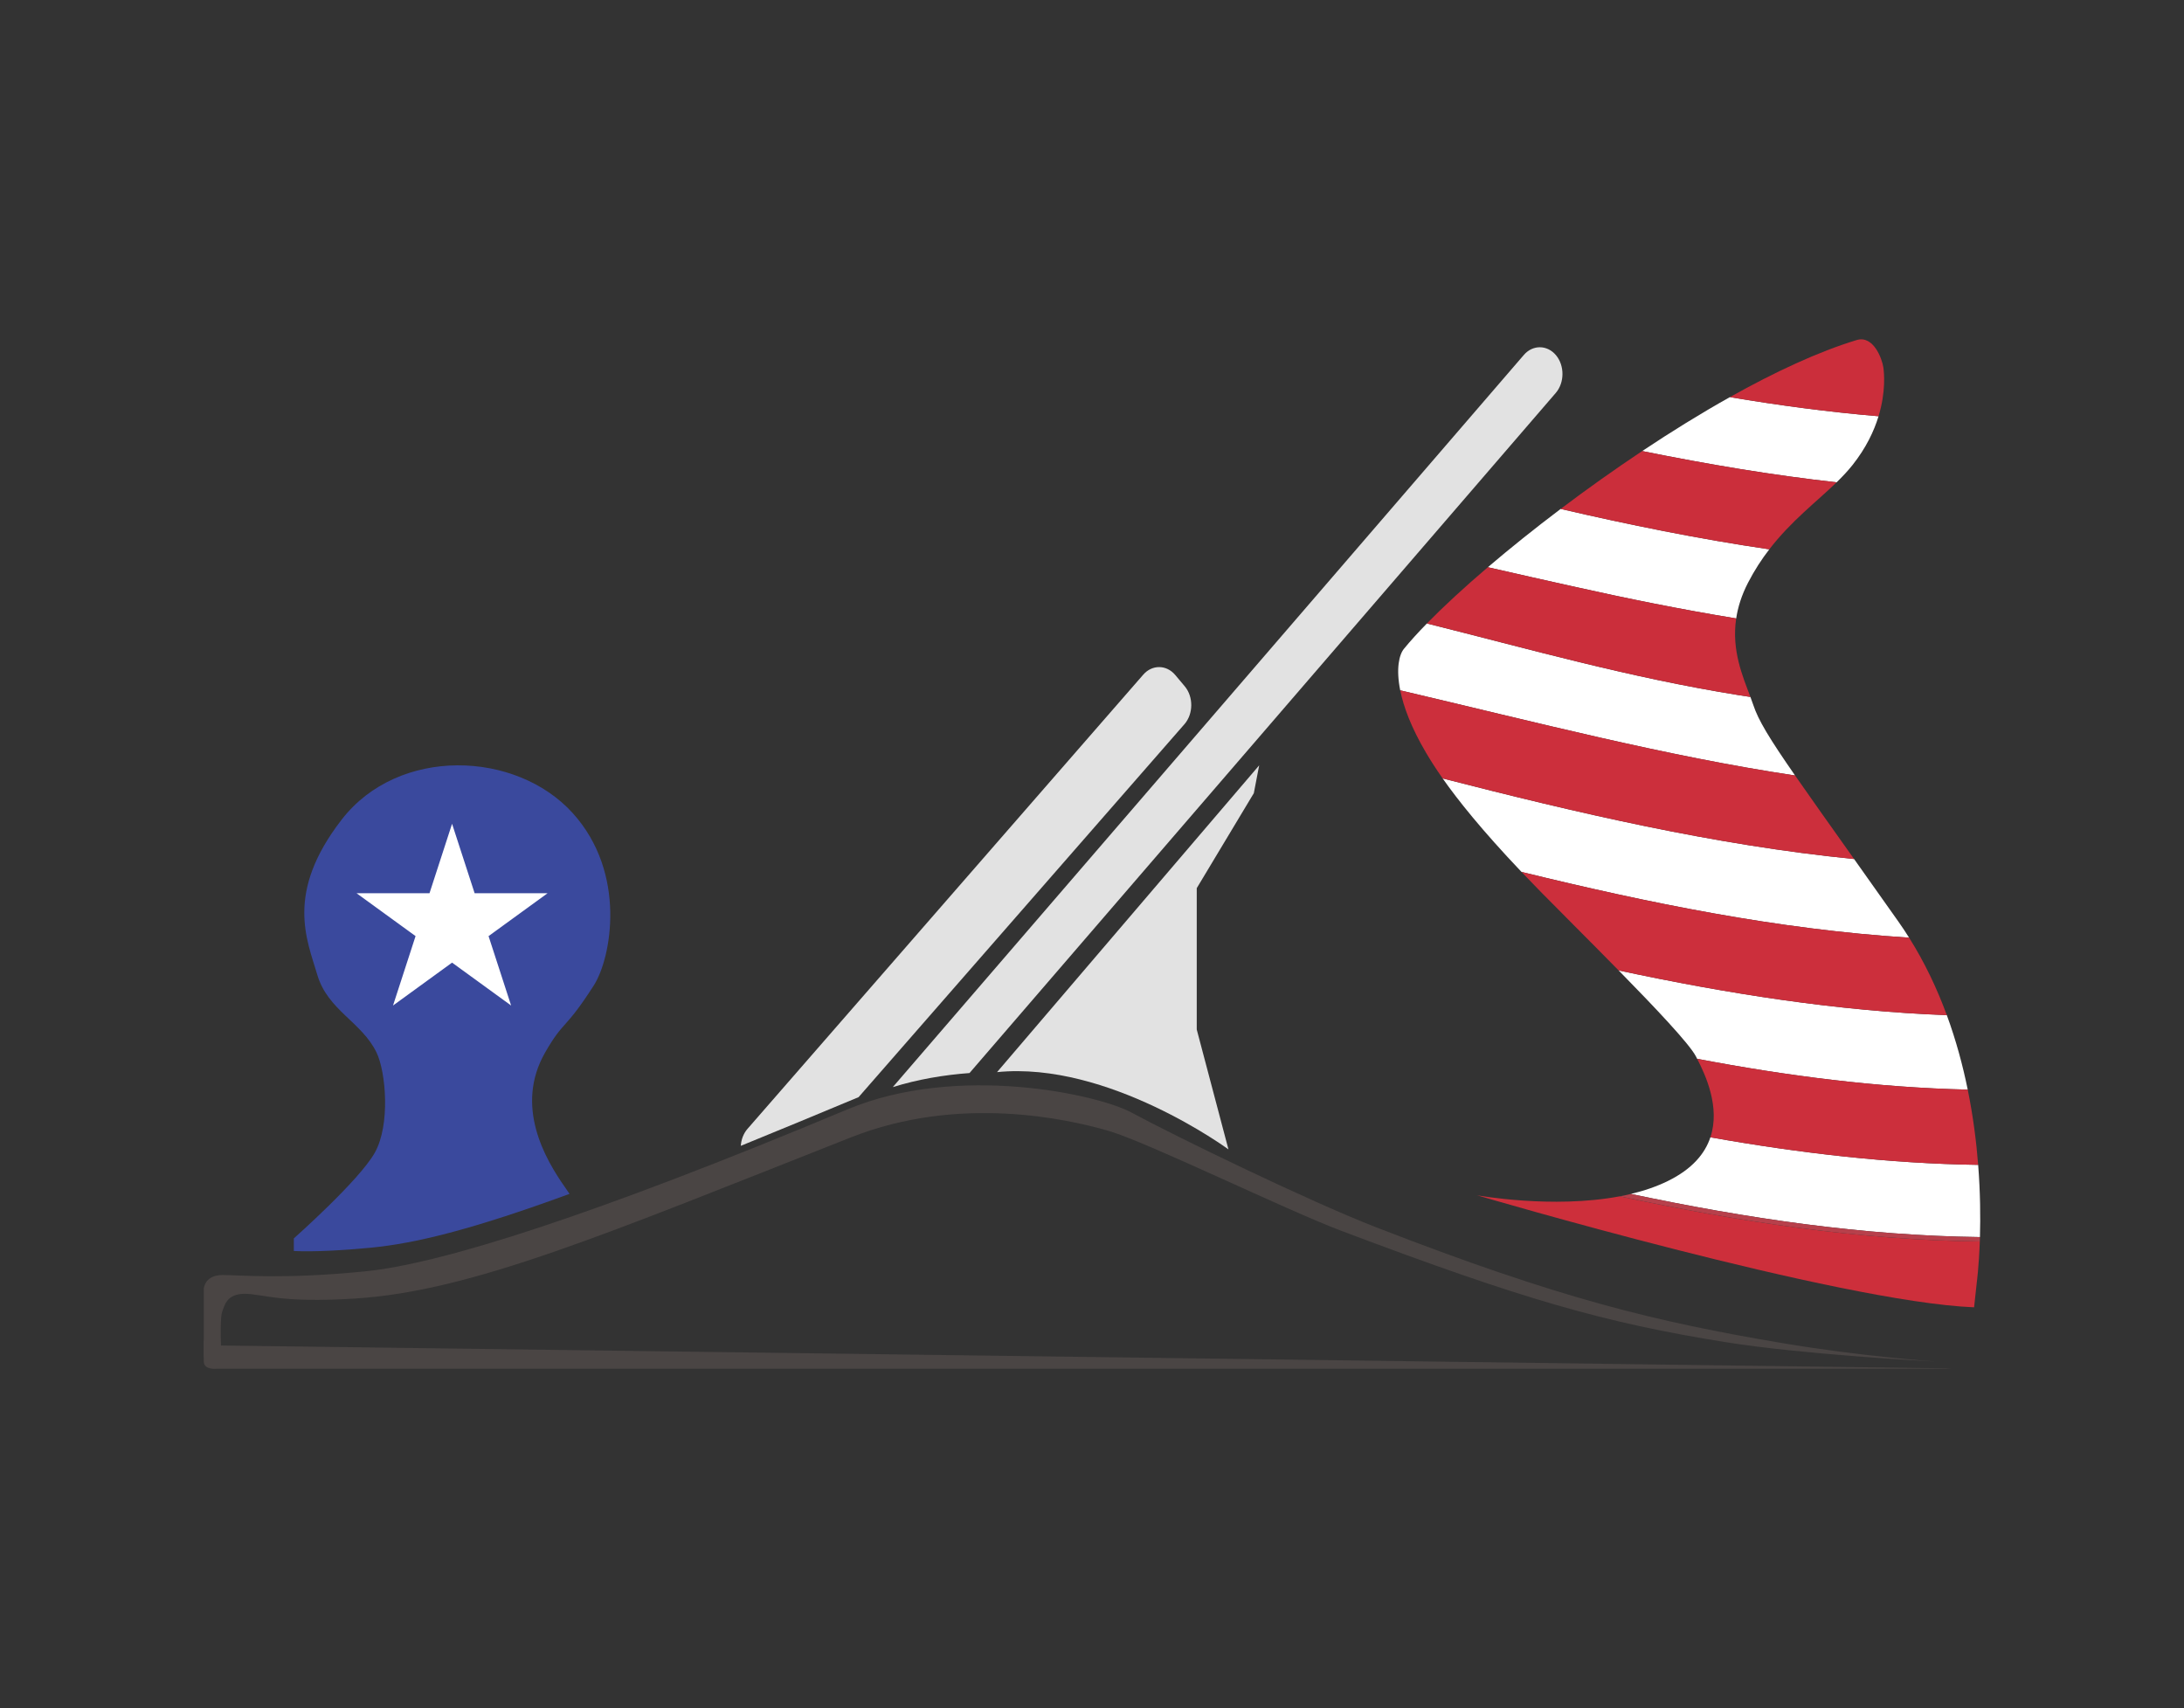
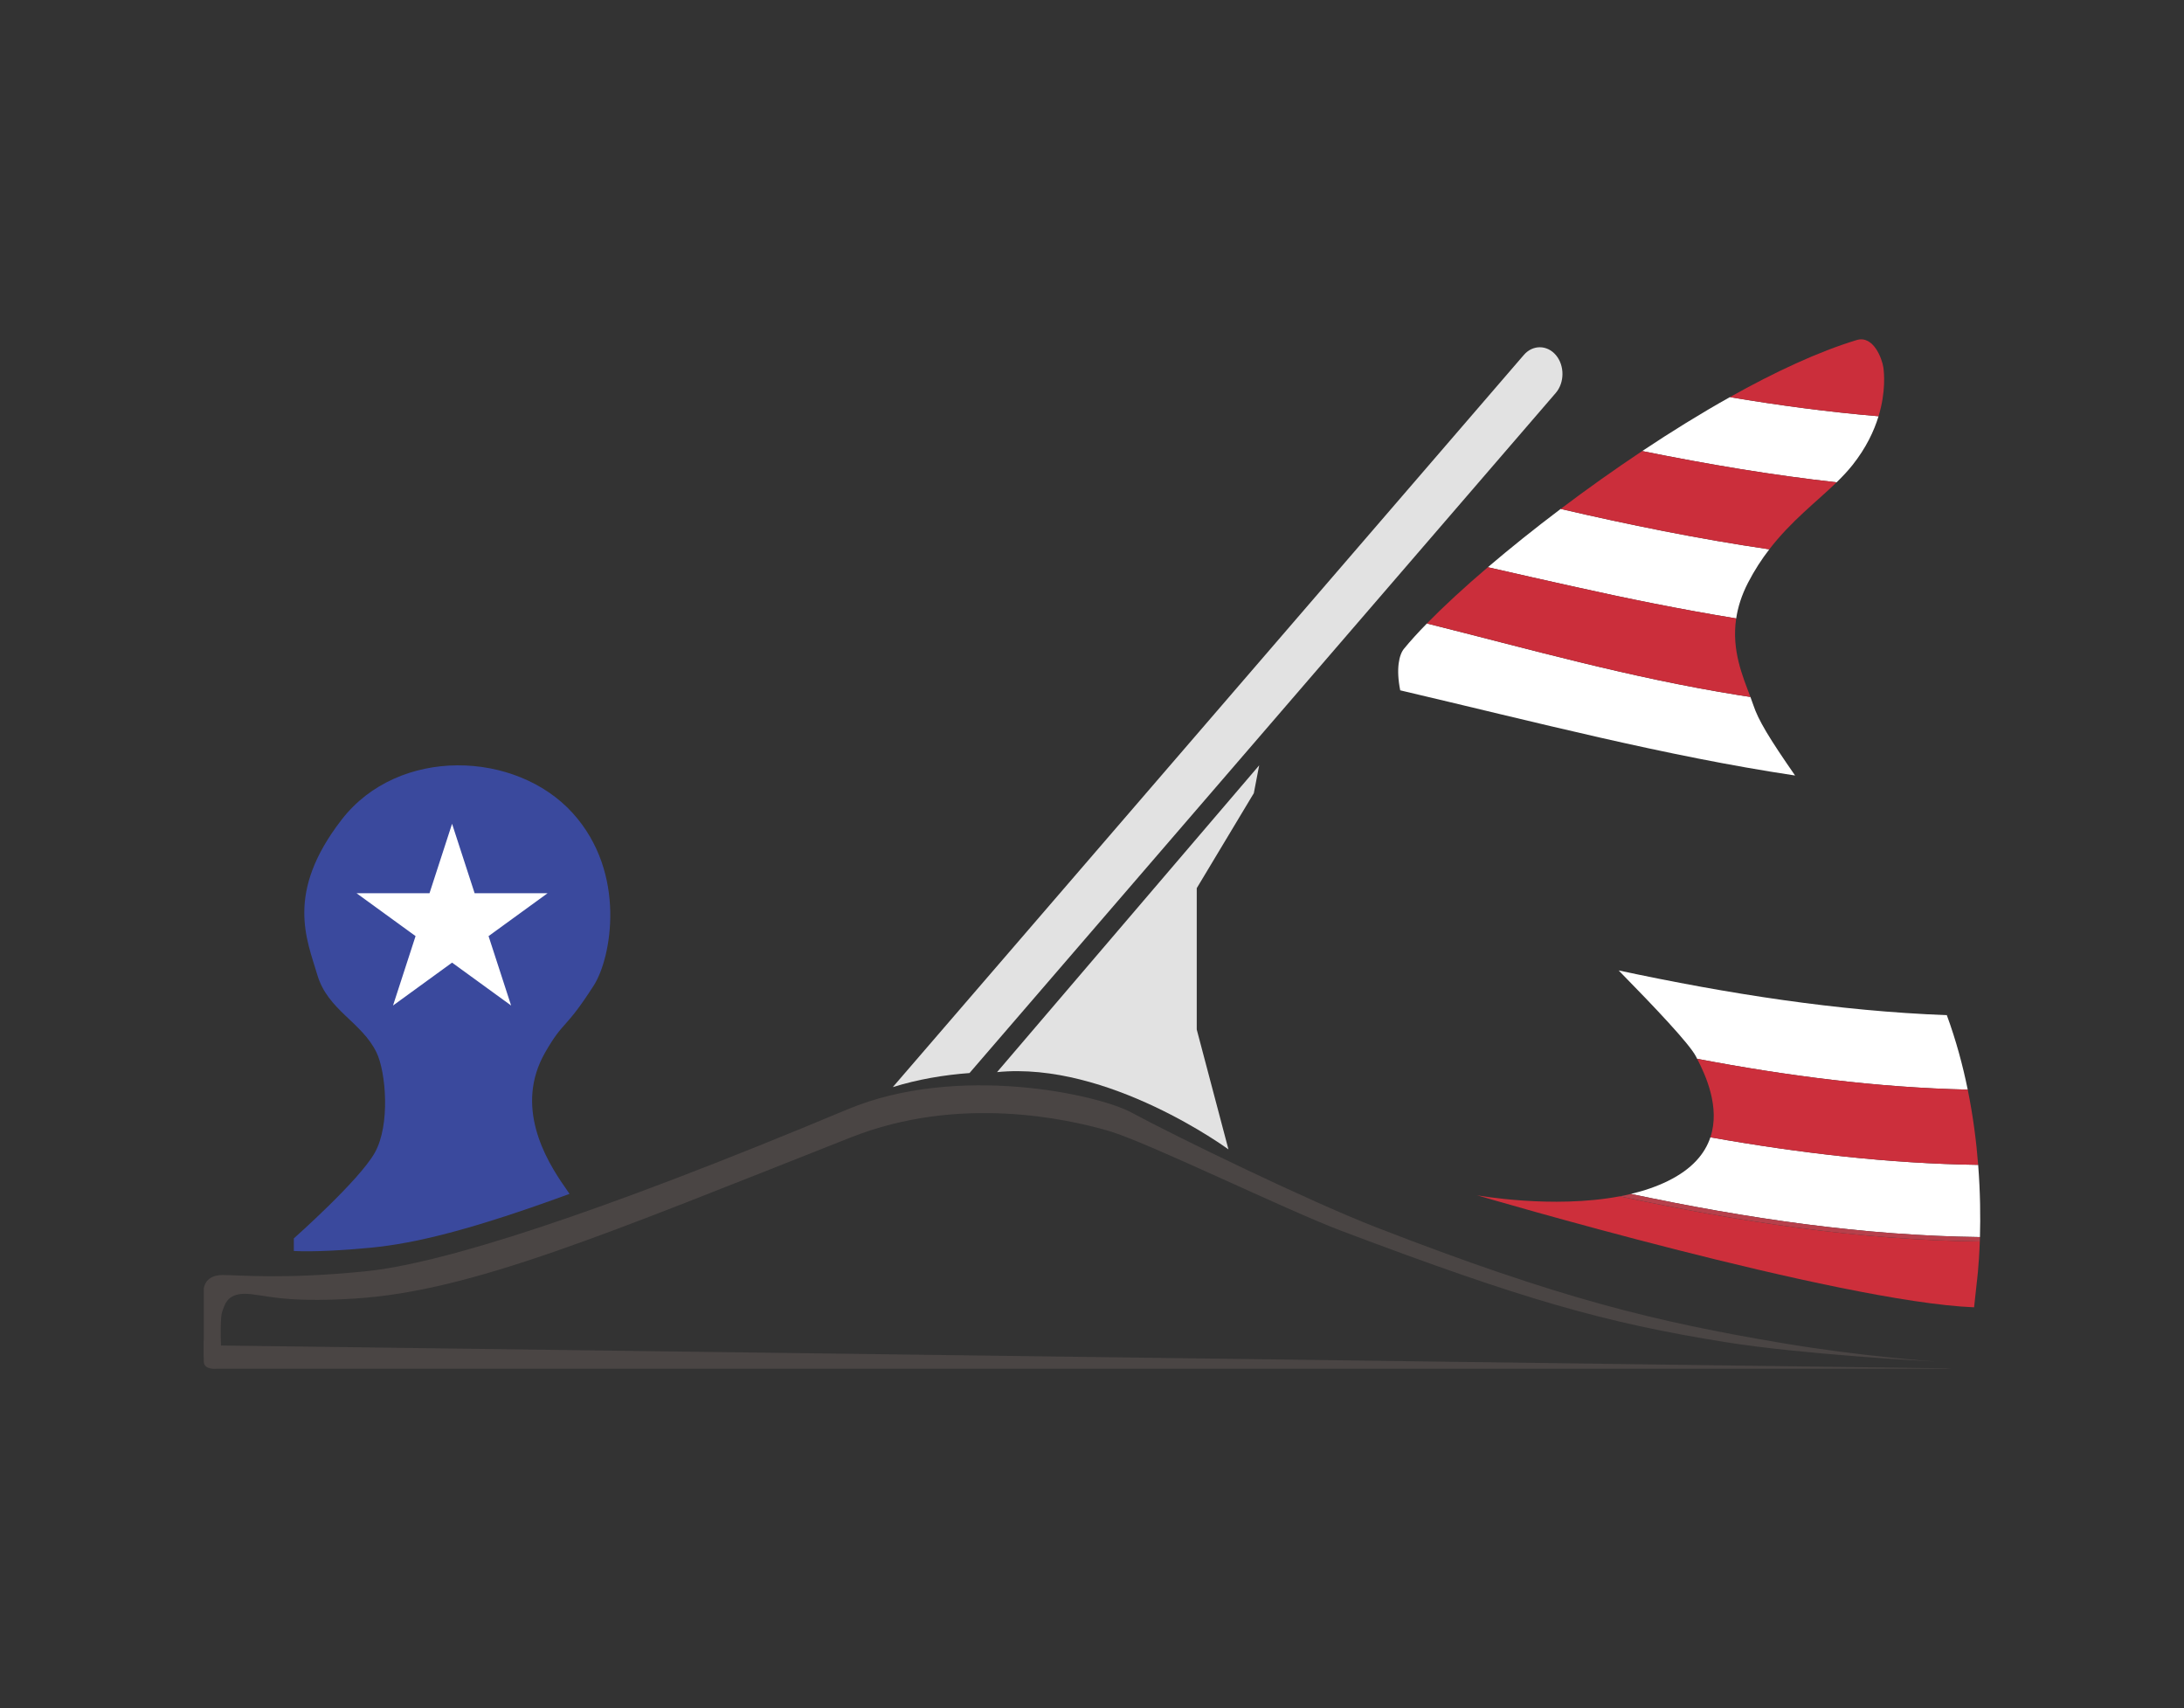
<svg xmlns="http://www.w3.org/2000/svg" id="a" data-name="ICON-Y-Aril-American-Hand-Made" viewBox="0 0 344.028 269.058">
  <rect x="0" y="0" width="344.028" height="269.058" fill="#333333" stroke="none" />
  <defs>
    <style>
      .b {
        fill: #3a499d;
      }

      .c {
        fill: #e2e2e2;
      }

      .d {
        fill: #cc2f3c;
      }

      .e {
        fill: #b7404b;
      }

      .f {
        fill: #fff;
      }

      .g {
        fill: #cb2e3b;
      }

      .h {
        fill: #cd2f3b;
      }

      .i {
        fill: #4a4544;
      }
    </style>
  </defs>
  <g>
    <path class="f" d="M234.368,89.344c4.708,1.085,9.285,2.099,13.276,2.993,8.646,1.938,17.259,3.672,25.844,5.076.266-1.772.843-3.655,1.878-5.654,1.02-1.971,2.151-3.692,3.339-5.234-11.093-1.63-22.066-3.856-32.865-6.365-4.122,3.111-8,6.222-11.472,9.184Z" />
    <path class="f" d="M267.138,166.385c.064.122.133.254.204.393,14.124,2.682,28.317,4.524,42.618,4.849-.78-3.831-1.848-7.789-3.293-11.727-17.236-.65-34.466-3.363-51.692-7.043,5.777,5.888,11.126,11.543,12.163,13.527Z" />
    <path class="f" d="M224.766,98.205c-1.415,1.448-2.632,2.788-3.615,3.991-.755.923-1.27,3.128-.585,6.539,21.313,4.999,41.704,10.337,62.199,13.416-4.072-5.872-5.783-8.699-6.576-11.089-.136-.411-.292-.839-.46-1.285-.581-.09-1.16-.174-1.741-.267-17.547-2.813-33.127-7.294-49.222-11.304Z" />
-     <path class="f" d="M239.671,137.338c19.994,4.886,40.283,9.048,61.054,10.356-.536-.851-1.094-1.693-1.68-2.524-2.613-3.7-4.929-6.966-6.985-9.862-22.129-2.208-43.768-7.305-64.811-12.698,2.351,3.347,6.103,8.078,12.422,14.728Z" />
    <path class="f" d="M291.8,73.261c2.152-2.705,3.401-5.363,4.111-7.697-7.86-.666-15.67-1.708-23.418-3.012-4.577,2.564-9.238,5.449-13.81,8.493,10.328,2.092,20.515,3.803,30.623,4.926.904-.88,1.747-1.77,2.494-2.71Z" />
    <path class="f" d="M262.75,186.011c-1.808.89-3.788,1.556-5.844,2.047,18.243,3.856,36.564,6.576,54.979,6.794.09-3.074.064-6.974-.28-11.373-14.06-.204-28.12-1.847-42.18-4.34-.846,2.533-2.815,4.971-6.676,6.872Z" />
    <path class="d" d="M269.425,179.139c14.06,2.493,28.121,4.136,42.18,4.34-.287-3.67-.797-7.685-1.645-11.852-14.301-.326-28.494-2.168-42.618-4.849,1.289,2.501,3.673,7.599,2.083,12.361Z" />
-     <path class="d" d="M242.727,140.499c3.181,3.236,7.839,7.865,12.248,12.359,17.226,3.68,34.456,6.393,51.692,7.043-1.524-4.151-3.468-8.278-5.941-12.206-20.771-1.308-41.061-5.47-61.054-10.356.959,1.009,1.975,2.061,3.056,3.161Z" />
    <path class="h" d="M232.67,188.27s57.05,16.813,78.292,17.645l.427-3.927s.329-2.431.474-6.444c-19.006-.219-37.85-3.082-56.713-7.112-10.637,2.014-22.479-.162-22.479-.162Z" />
-     <path class="d" d="M224.625,118.55c.619,1.05,1.447,2.382,2.625,4.06,21.043,5.393,42.682,10.49,64.811,12.698-4.009-5.646-7.02-9.876-9.296-13.158-20.495-3.08-40.887-8.417-62.199-13.416.52,2.588,1.731,5.87,4.059,9.816Z" />
    <path class="g" d="M234.368,89.344c-3.738,3.189-7.006,6.205-9.602,8.86,16.096,4.01,31.675,8.491,49.222,11.304.581.093,1.161.177,1.741.267-1.206-3.211-2.996-7.33-2.241-12.363-8.585-1.403-17.198-3.138-25.844-5.076-3.991-.895-8.568-1.908-13.276-2.993Z" />
    <path class="g" d="M296.669,57.867c-.183-1.291-1.544-5.111-4.206-4.304-6.021,1.826-12.894,5.024-19.97,8.989,7.747,1.304,15.558,2.346,23.418,3.012,1.186-3.896.872-6.89.758-7.697Z" />
    <path class="g" d="M245.84,80.16c10.799,2.509,21.772,4.735,32.865,6.365,3.466-4.5,7.424-7.463,10.6-10.554-10.107-1.123-20.295-2.834-30.623-4.926-4.417,2.94-8.75,6.027-12.843,9.116Z" />
    <path class="e" d="M255.149,188.433c18.863,4.03,37.707,6.893,56.713,7.112.008-.226.016-.457.023-.692-18.415-.218-36.736-2.939-54.979-6.794-.58.139-1.167.263-1.757.375Z" />
  </g>
  <path class="i" d="M306.535,215.53h0l-272.498-3.608s-1.939.194-1.939-1.045v3.56c0,1.372,1.985,1.157,1.985,1.157h273.316s-.306-.021-.865-.063Z" />
  <g>
    <path class="c" d="M157.057,168.873l41.292-48.324-.843,4.383-8.992,14.966v22.262l4.995,18.885s-18.943-13.937-36.451-12.172Z" />
    <g>
      <path class="c" d="M245.065,61.895c1.399-1.627,1.413-4.304.031-5.951-1.382-1.647-3.658-1.663-5.057-.037l-99.403,115.325c3.95-1.229,8.055-1.917,12.083-2.216l92.346-107.122Z" />
-       <path class="c" d="M186.592,114.053c1.399-1.627,1.413-4.305.031-5.951l-1.495-1.781c-1.382-1.647-3.658-1.663-5.057-.037l-62.335,71.538c-.633.736-.98,1.687-1.045,2.66,5.762-2.347,11.943-4.904,18.556-7.669l51.343-58.761Z" />
    </g>
  </g>
  <path class="b" d="M58.445,196.523c6.909-.669,15.661-2.758,31.268-8.473-.233-.351-.455-.677-.663-.972-3.262-4.61-7.992-12.891-3.183-21.292,2.99-5.223,3.07-3.373,7.678-10.584,2.74-4.288,5.265-17.649-3.345-27.146-8.928-9.848-27.424-10.513-36.372,1.035-8.948,11.548-5.486,18.893-3.84,24.471,1.646,5.577,6.994,7.404,9.326,12.225,1.479,3.058,2.194,11.384-.274,15.777-2.469,4.394-12.754,13.495-12.754,13.495v1.988c3.028.157,7.755-.096,12.16-.523Z" />
  <path class="i" d="M34.979,206.694c.389-1.17.796-2.905,3.566-2.905s5.495,1.49,17.28.753c18.491-1.157,39.392-10.068,78.252-25.407,16.96-6.695,33.945-2.931,40.558-1.007,6.103,1.775,27.794,12.398,36.708,15.762,28.365,10.706,41.315,14.463,60.616,17.538,11.83,1.884,30.963,2.925,32.614,3.013h.117s-11.388-.767-24.045-2.905c-19.748-3.335-34.834-6.94-63.907-18.237-10.521-4.088-31.199-14.122-38.536-18.077-5.255-2.833-27.354-7.745-44.708-.483-39.76,16.64-63.928,24.313-75.96,25.512-12.96,1.291-19.649.58-22.484.58s-2.949,2.152-2.949,2.152v10.302c0,1.372,1.094,1.116,1.094,1.116,0,0,1.501-.146,1.656-1.296,0,0-.258-5.24.13-6.41Z" />
  <polygon class="f" points="71.21 129.756 74.763 140.69 86.26 140.69 76.959 147.448 80.511 158.382 71.21 151.625 61.909 158.382 65.461 147.448 56.16 140.69 67.657 140.69 71.21 129.756" />
</svg>